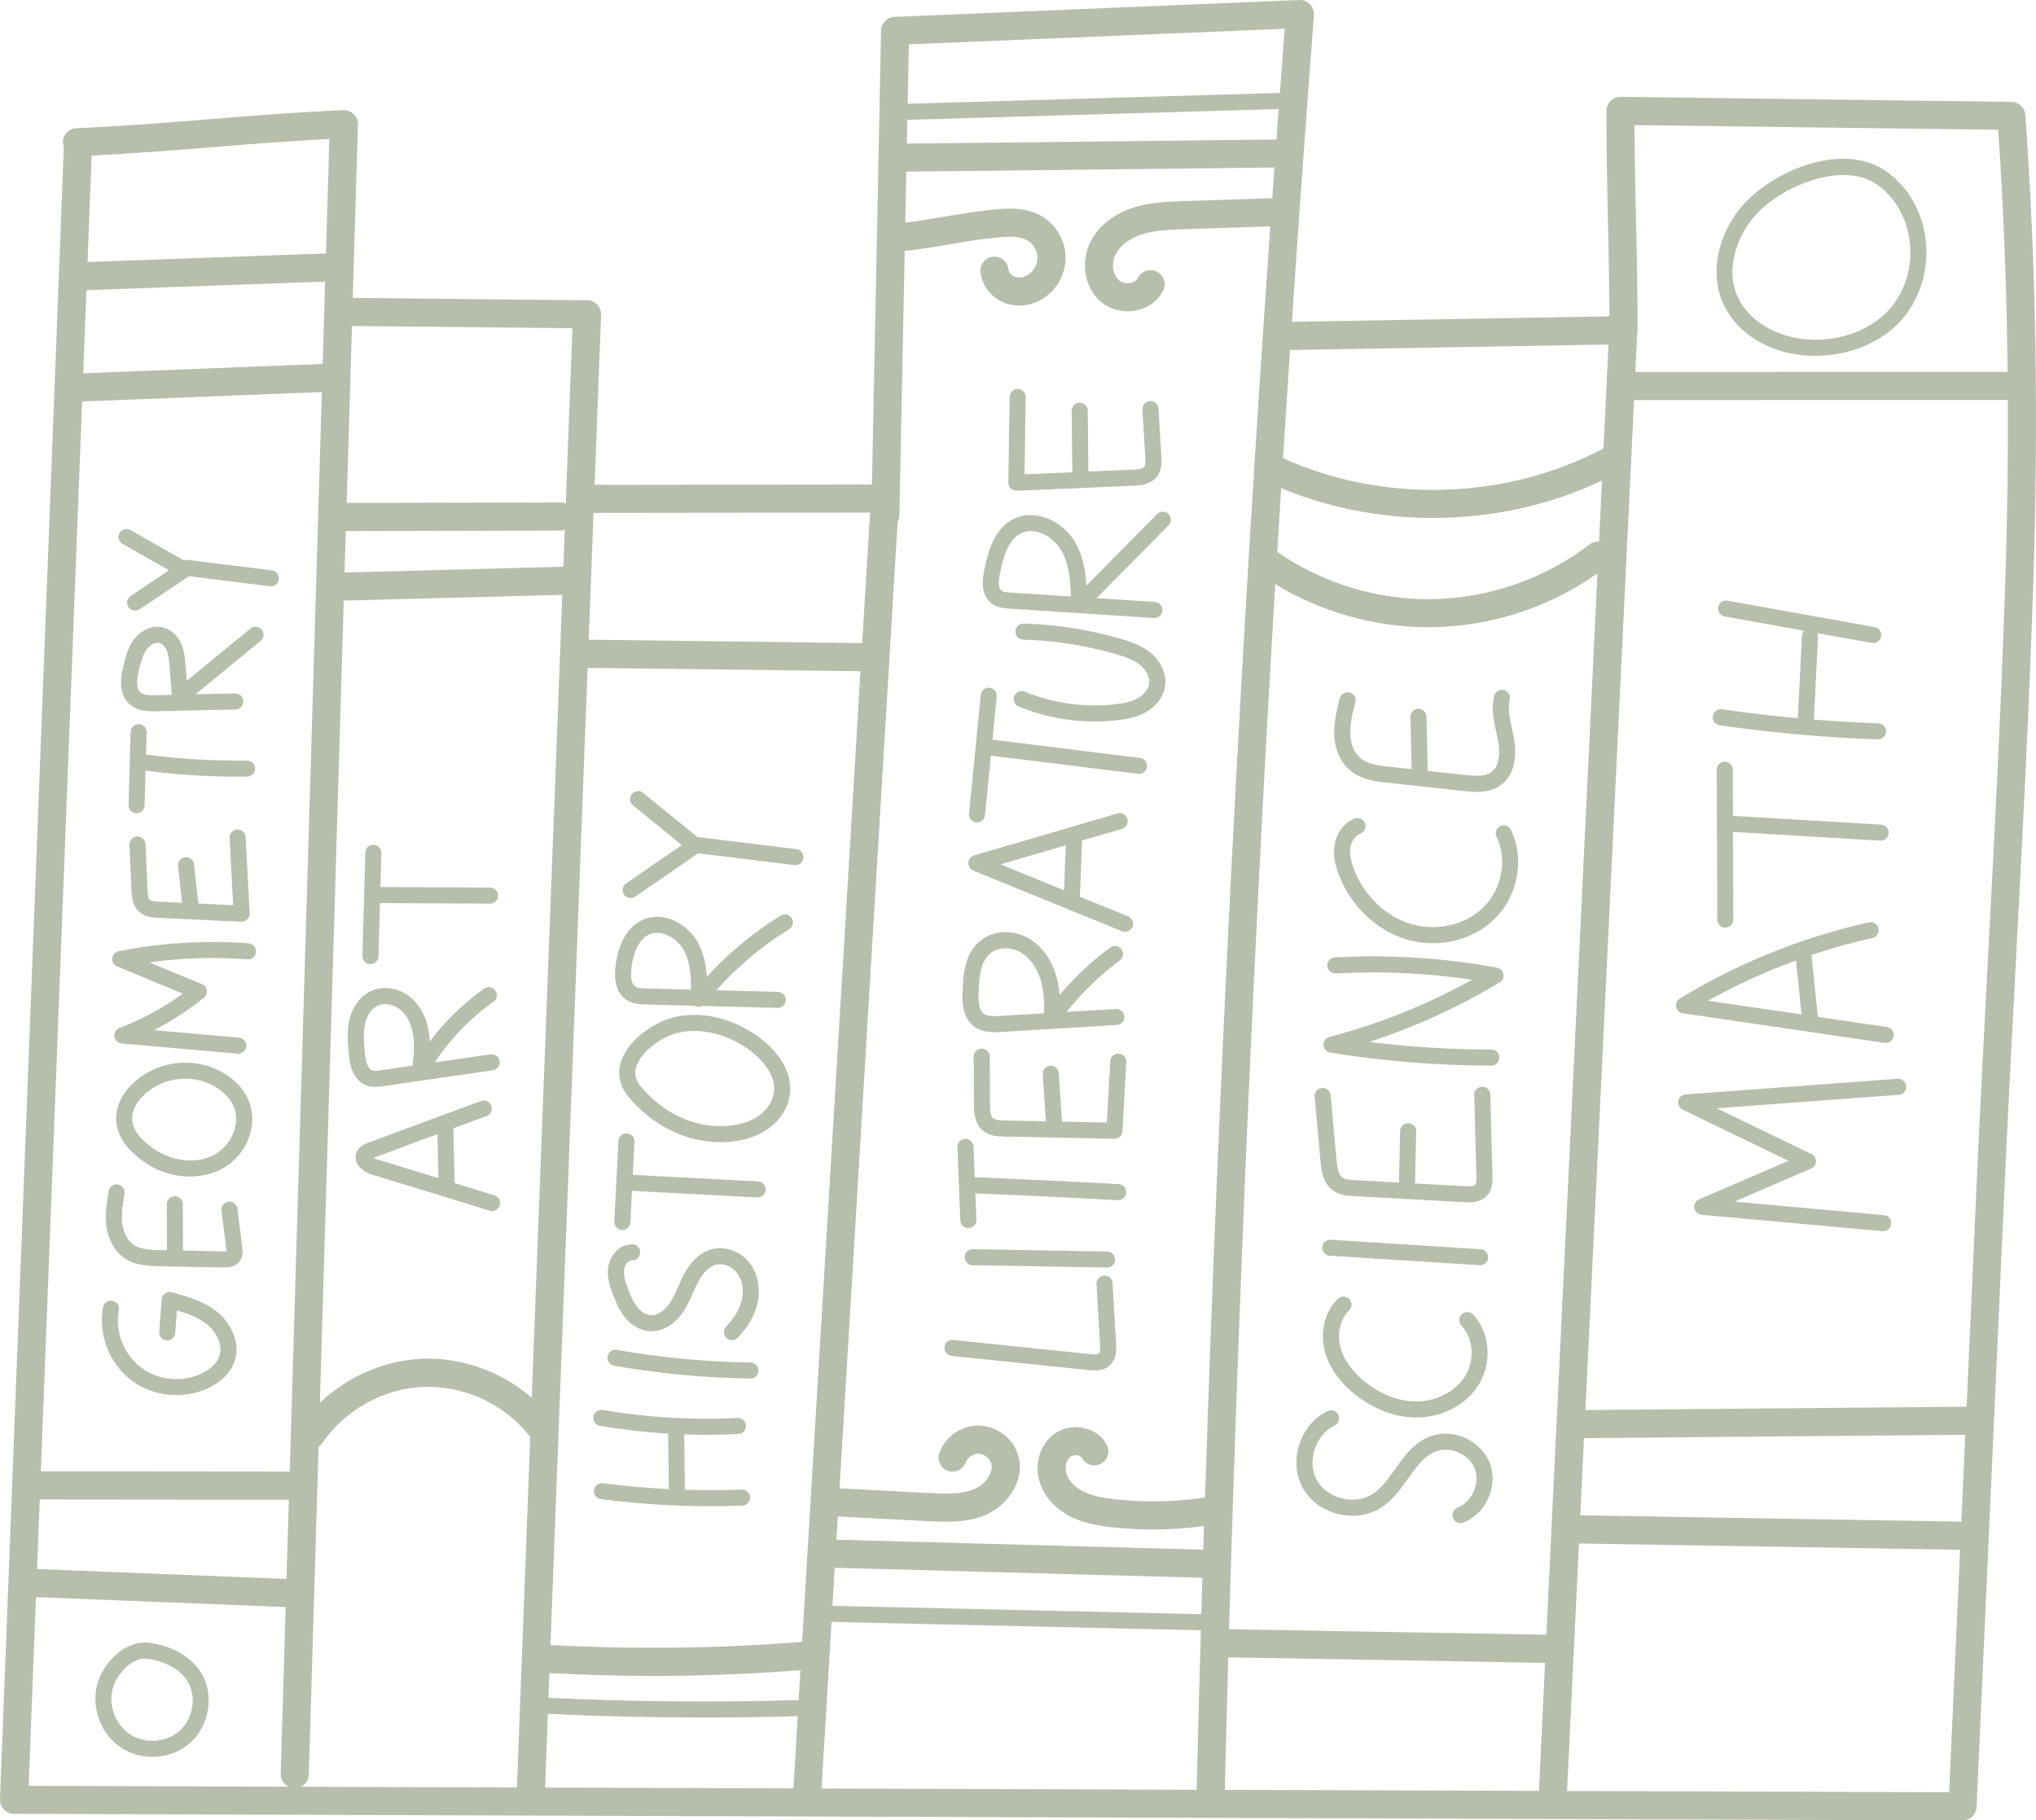
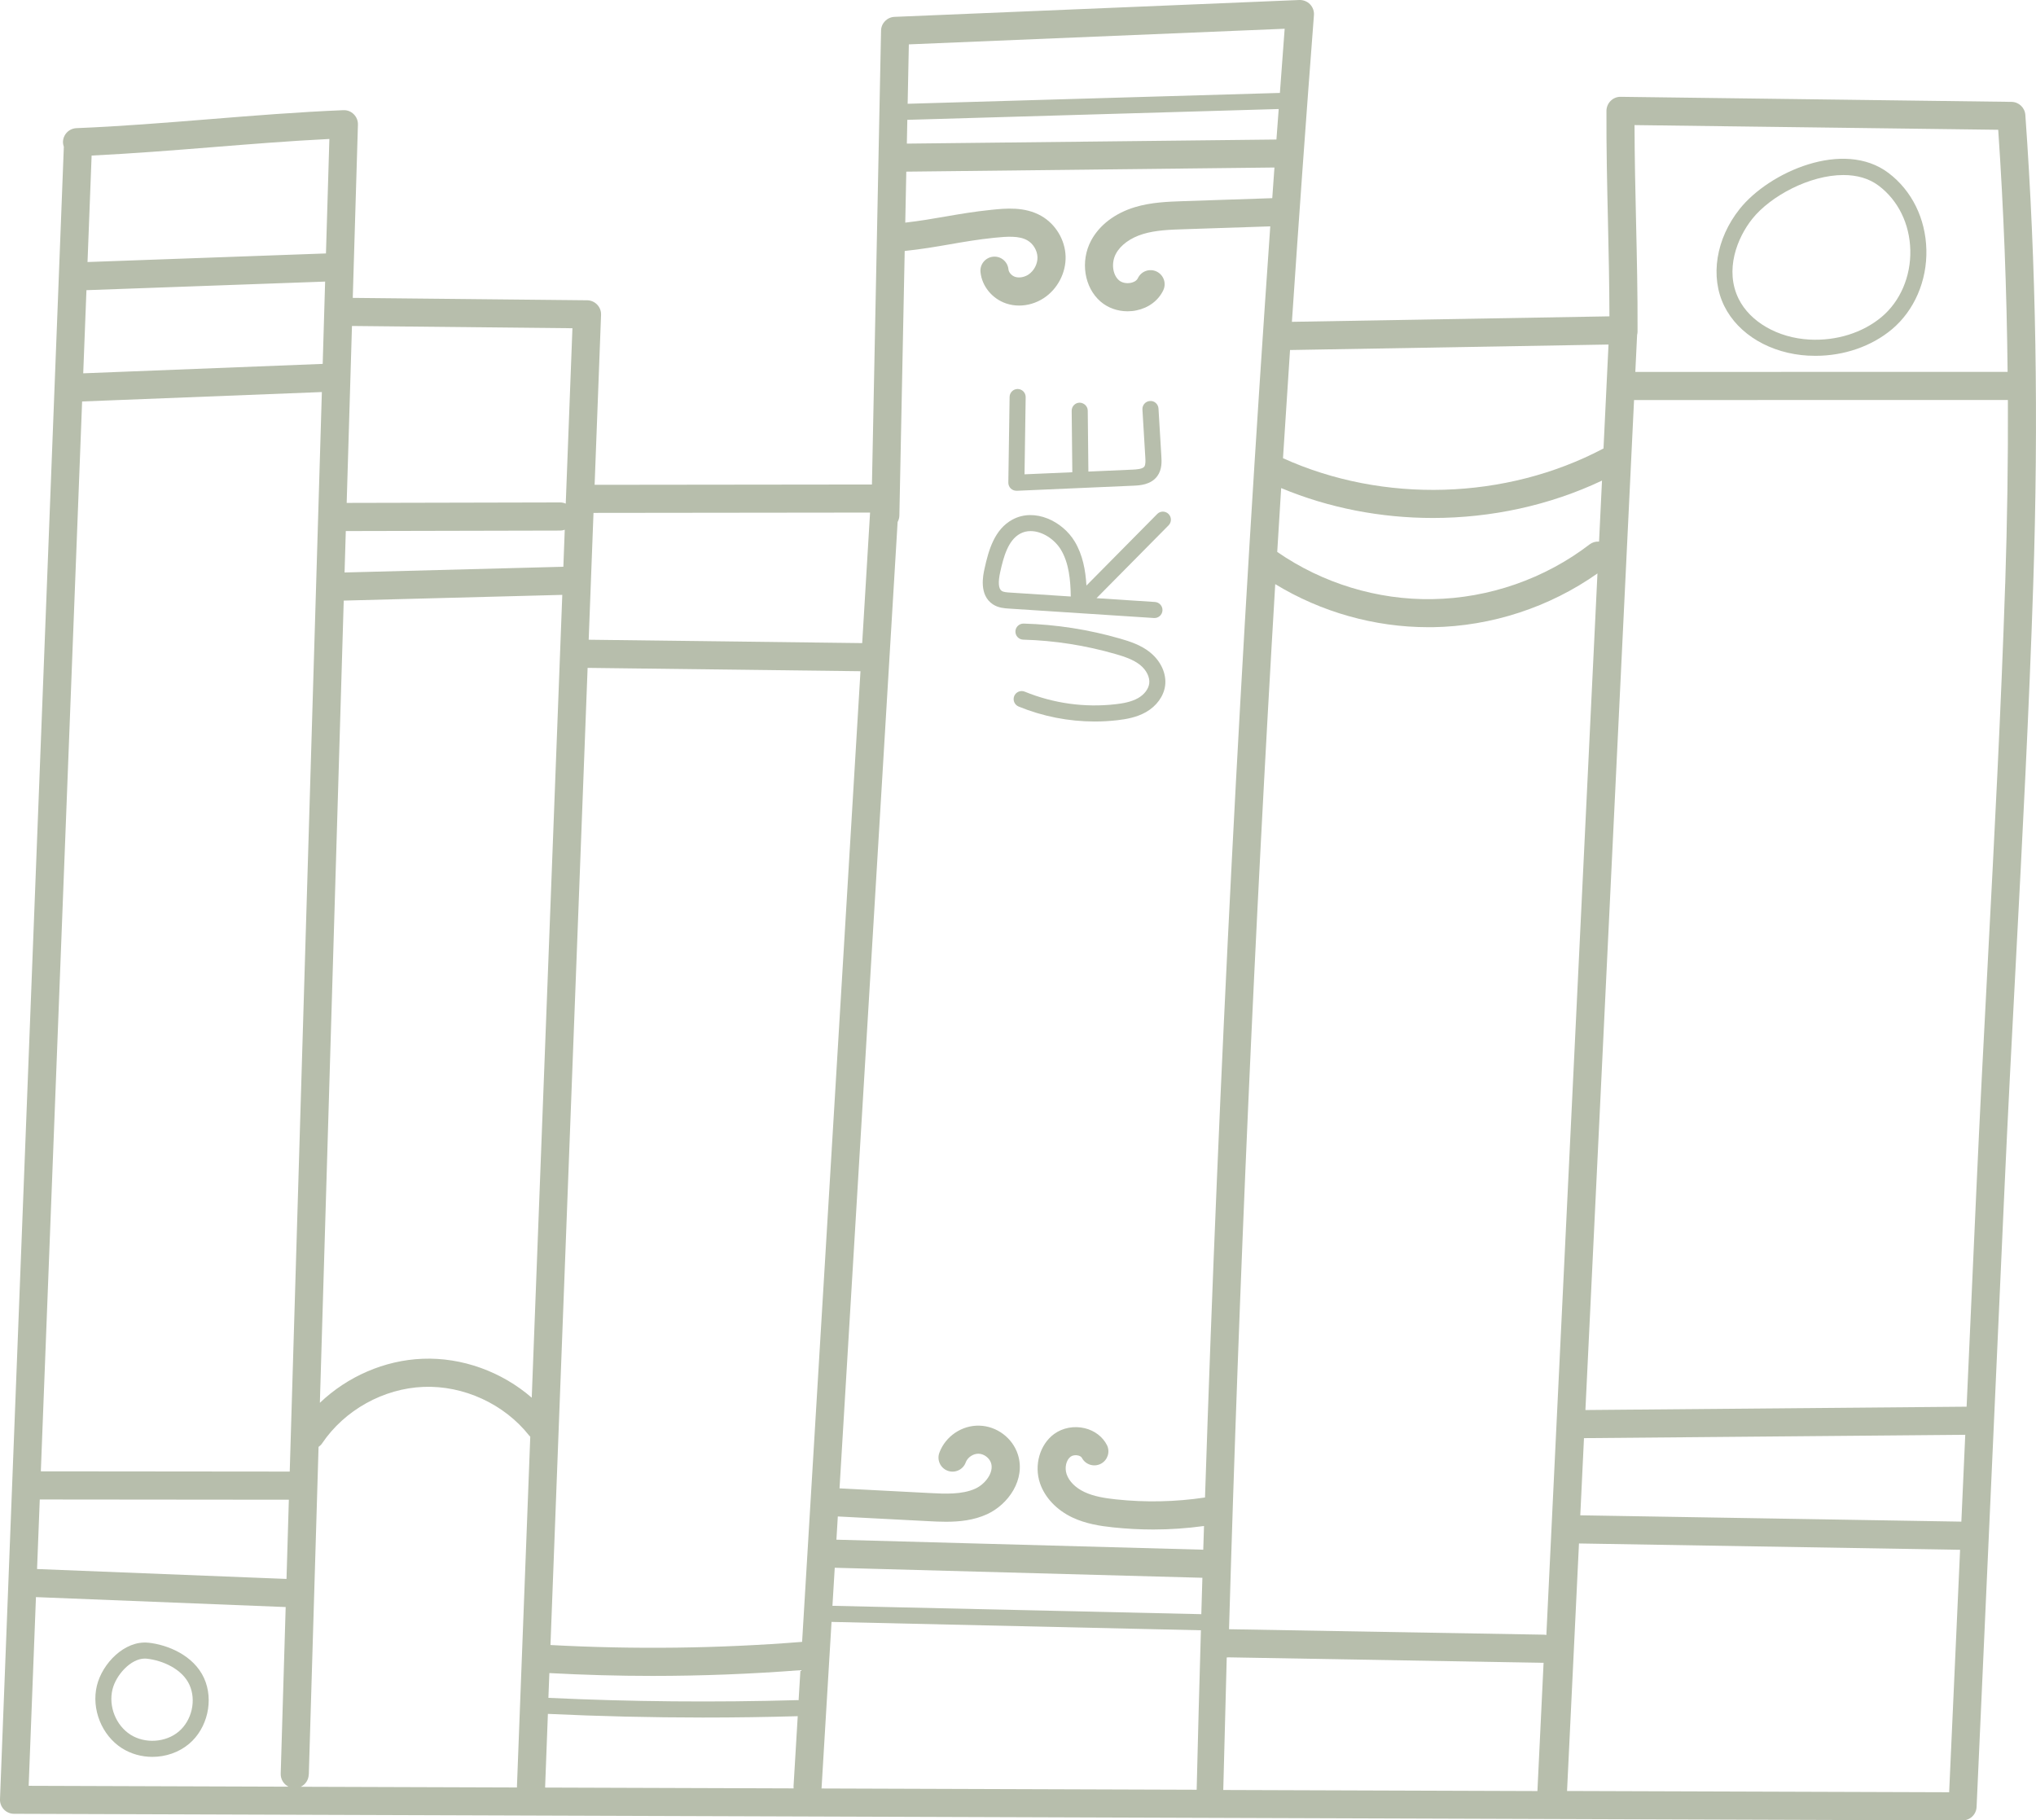
<svg xmlns="http://www.w3.org/2000/svg" id="Calque_1" data-name="Calque 1" viewBox="0 0 512 457.83">
  <defs>
    <style>
      .cls-1 {
        fill: #b7beac;
        stroke-width: 0px;
      }
    </style>
  </defs>
-   <path class="cls-1" d="m509.32,28.9c-.13-1.83-1.64-3.26-3.48-3.28l-98.28-1.27c-.94-.02-1.86.35-2.52,1.02-.67.66-1.05,1.56-1.06,2.5-.04,9.4.17,18.78.38,27.85.18,7.79.35,15.81.37,23.84l-79.85,1.38c1.73-25.72,3.57-51.43,5.54-77.13.08-1.01-.28-2-.98-2.73-.7-.72-1.68-1.11-2.69-1.08l-101.8,4.24c-1.87.08-3.35,1.59-3.39,3.46l-2.29,114.15-69.74.08,1.62-42.74c.08-1.95-1.45-3.59-3.4-3.67-.03,0-.07,0-.1,0l-58.94-.6,1.3-43.57c.03-.98-.35-1.93-1.05-2.62-.69-.7-1.65-1.07-2.63-1.02-11.26.46-22.66,1.38-33.69,2.27-10.96.88-22.29,1.8-33.41,2.25-1.95.08-3.47,1.72-3.39,3.67,0,0,0,0,0,0,.02.36.1.69.21,1.01,0,.02,0,.03,0,.05L0,452.5c-.04.96.32,1.89.98,2.58.66.69,1.58,1.09,2.54,1.09l489.17,1.66h.83s.01,0,.01,0c1.89,0,3.45-1.49,3.53-3.38l6.98-154.76c.87-19.36,1.91-39.04,2.91-58.07,1.63-30.97,3.32-63,4.35-94.53,1.37-41.74.72-80.39-1.98-118.19h0Zm-6.82,3.74c1.36,19.92,2.14,40.11,2.36,60.88l-93.62.02.45-9.32c.06-.26.11-.53.11-.81.04-9.4-.17-18.78-.38-27.85-.18-7.88-.36-15.98-.38-24.1l91.45,1.18Zm-9.27,350.05l-95.83-1.59.93-19.41,95.88-.84-.98,21.84Zm-483.24-5.57l62.65.06-.59,19.92-62.73-2.49.68-17.48Zm76.45-226.07l54.96-1.44-7.68,201.91c-7.51-6.52-17.5-10.19-27.46-9.79-9.57.37-18.91,4.47-25.82,11.08l6-201.76Zm51.72,269.73c8.61.46,17.27.71,25.92.71,12.43,0,24.87-.49,37.21-1.44l-.46,7.55c-.09,0-.18-.02-.28-.02-20.88.59-41.77.41-62.64-.57l.24-6.23Zm71.76-26.49l92.45,2.52c-.09,3.06-.18,6.12-.27,9.17-.05,0-.11-.02-.16-.02l-92.6-2.1.58-9.58Zm93.09-17.67c-7.41,1.11-14.94,1.27-22.39.47-2.68-.29-5.5-.71-7.91-1.85-2.24-1.05-3.87-2.69-4.48-4.48-.56-1.65-.11-3.6,1.04-4.43.45-.32,1.2-.44,1.85-.28.46.11.82.34.96.62.92,1.72,3.07,2.37,4.79,1.45,1.66-.89,2.33-2.92,1.53-4.62-1.07-2.14-3.12-3.71-5.62-4.31-2.68-.64-5.55-.11-7.68,1.45-3.61,2.63-5.11,7.86-3.56,12.41,1.22,3.59,4.19,6.73,8.15,8.6,3.36,1.59,7.03,2.15,10.18,2.48,3.37.36,6.76.54,10.14.54,4.27,0,8.54-.3,12.77-.88-.07,1.99-.13,3.97-.19,5.96l-92.25-2.52.35-5.84,22.75,1.18c1.4.08,2.91.15,4.48.15,3.35,0,6.96-.36,10.31-1.9,5.36-2.46,9.72-8.74,7.75-14.98-1.32-4.18-5.31-7.18-9.69-7.29-4.41-.13-8.51,2.67-10.05,6.77-.7,1.82.22,3.87,2.04,4.56,1.82.7,3.87-.22,4.56-2.04,0-.01,0-.02.01-.04.47-1.27,1.88-2.23,3.25-2.19,1.35.03,2.73,1.07,3.13,2.36.75,2.37-1.48,5.29-3.95,6.42-3.34,1.53-7.66,1.31-11.47,1.11l-22.69-1.18,14.61-243.04c.26-.48.43-1.03.44-1.62l1.34-66.54c4.31-.45,7.91-1.08,11.39-1.68,3.58-.62,6.96-1.21,11.13-1.64,3.34-.34,6.28-.53,8.33.65,1.47.84,2.49,2.55,2.54,4.24.05,1.69-.88,3.45-2.3,4.38-1.04.67-2.35.89-3.35.55-.85-.29-1.58-1.11-1.65-1.88-.19-1.94-1.91-3.37-3.85-3.18s-3.37,1.91-3.18,3.85h0c.34,3.54,2.92,6.71,6.42,7.9,1.05.36,2.17.54,3.29.54,2.13,0,4.3-.63,6.18-1.86,3.46-2.25,5.63-6.37,5.51-10.5-.11-4.13-2.5-8.12-6.09-10.17-4.19-2.41-9.03-1.91-12.57-1.55-4.41.45-8.08,1.09-11.62,1.7-3.26.57-6.36,1.1-10.04,1.52l.26-12.82,92.58-1.04c-.19,2.57-.37,5.14-.55,7.71l-22.37.75c-3.79.13-8.09.27-12.2,1.52-5,1.52-8.9,4.5-10.98,8.38-2.77,5.18-1.75,11.79,2.37,15.35,1.84,1.59,4.27,2.45,6.79,2.45.76,0,1.52-.07,2.28-.24,3.03-.63,5.47-2.47,6.7-5.04.84-1.76.1-3.87-1.67-4.72-1.76-.84-3.87-.1-4.71,1.67h0c-.38.81-1.36,1.09-1.76,1.17-1.11.23-2.29-.02-3-.64-1.63-1.42-1.98-4.41-.76-6.68,1.17-2.19,3.65-3.99,6.8-4.95,3.22-.98,6.86-1.1,10.38-1.21l21.63-.72c-7.44,106.44-12.92,213.01-16.41,319.65h0Zm17.98-341.53l-92.94,1.03.12-5.98,93.39-2.72c-.19,2.55-.38,5.1-.57,7.66h0Zm-119.27,377.84c-21.06,1.67-42.2,1.93-63.29.79l9.34-245.75,68.62.84-14.68,244.12Zm-60.05-270.39l-55.02,1.44.31-10.42,53.91-.12c.41,0,.79-.08,1.15-.21l-.35,9.32Zm-60.52-51.02l-60.22,2.37.81-20.91,60.02-2.16-.61,20.7Zm-60.49,9.45l60.28-2.37-8.08,271.5-62.59-.06L20.65,100.97Zm57,345.31l2.45-82.39c.34-.24.65-.52.89-.88,5.65-8.38,15.43-13.82,25.53-14.21,10.09-.39,20.27,4.3,26.54,12.23.09.11.18.19.28.29l-3.35,88.03c0,.07,0,.13.01.2l-54.37-.18c1.19-.57,1.96-1.75,2-3.07h0Zm60.12-15.24c12.97.61,25.96.91,38.95.92,7.98,0,15.95-.11,23.88-.34l-1.05,17.52c-.02.22,0,.43.02.64l-62.5-.21.7-18.51Zm68.83,18.52l2.5-41.65,92.75,2.1h.05s.06,0,.09,0c-.39,13.38-.75,26.75-1.07,40.11l-94.35-.32c0-.08.03-.15.04-.23h0Zm102.26-32.74l79.23,1.38h.07c.13,0,.26-.02.38-.04l-1.55,32.25-79-.27c.27-11.1.56-22.21.87-33.32h0Zm80.01-5.62c-.22-.05-.44-.07-.66-.08l-79.15-1.37c2.54-87.67,6.41-175.29,11.62-262.84,11.53,7.03,24.97,10.83,38.48,10.83.39,0,.78,0,1.17,0,14.75-.24,29.33-5.02,41.38-13.52l-12.85,266.99Zm13.24-274.99c-.85-.06-1.7.19-2.38.71-11.27,8.64-25.3,13.53-39.5,13.76-13.86.25-27.67-3.99-39.05-11.87.32-5.35.65-10.71.99-16.06,12,5.02,25.07,7.52,38.14,7.52,14.67,0,29.35-3.15,42.54-9.4l-.74,15.34Zm2.38-49.57l-1.26,26.16s-.08.03-.12.05c-24.49,12.91-55.26,13.81-80.48,2.39.57-9.07,1.16-18.15,1.77-27.21l80.1-1.38ZM323.06,7.23c-.41,5.37-.8,10.76-1.2,16.14l-93.61,2.73.3-14.94,94.51-3.93Zm-104.26,121.68l-1.98,32.83-68.78-.85,1.21-31.9,69.54-.08Zm-74.85-46.36l-1.68,44.11c-.45-.19-.93-.3-1.41-.3h0l-53.68.12,1.33-44.5,55.45.57ZM53.21,37.03c9.72-.78,19.72-1.59,29.62-2.08l-.86,28.79-59.96,2.16,1.03-26.78c10.11-.49,20.29-1.3,30.17-2.09ZM9.04,401.67l62.8,2.5-1.25,41.91c-.04,1.38.73,2.66,1.97,3.27l-65.35-.22,1.83-47.45Zm481.12,49.08l-96.09-.32,3-62.25,95.84,1.59-2.75,60.99Zm14.09-303.89c-1.03,31.46-2.71,63.45-4.34,94.39-1,19.05-2.04,38.74-2.91,58.12l-2.45,54.41-95.86.84,12.23-254.01,94.01-.02c.07,15.06-.16,30.44-.67,46.27Z" />
-   <path class="cls-1" d="m33.08,347.19c3.24,2.43,7.28,3.68,11.31,3.68,2.9,0,5.79-.64,8.39-1.96,3.07-1.55,5.27-3.85,6.18-6.47,1.69-4.83-1.08-9.88-4.38-12.52-3.41-2.74-7.64-3.89-11.38-4.91-.58-.16-1.2-.05-1.69.3-.49.34-.8.89-.85,1.5l-.62,8.11c-.1,1.11.73,2.09,1.84,2.18,1.11.1,2.09-.73,2.18-1.84,0-.01,0-.02,0-.04l.43-5.65c2.74.8,5.42,1.79,7.56,3.5,2.29,1.84,4.09,5.19,3.1,8.04-.77,2.2-2.96,3.57-4.2,4.2-4.87,2.46-11.08,1.92-15.45-1.35-4.37-3.27-6.63-9.08-5.63-14.45.21-1.09-.51-2.15-1.6-2.35,0,0,0,0,0,0-1.09-.21-2.15.51-2.36,1.61,0,0,0,0,0,0-1.28,6.84,1.61,14.25,7.18,18.42h0Zm-1.76-30.75c2.8,1.89,6.31,1.96,8.88,2.02l15.94.32c.1,0,.22,0,.35,0,.96,0,2.62-.13,3.69-1.46,1.04-1.3.83-2.93.73-3.71l-1.21-9.63c-.14-1.11-1.15-1.89-2.25-1.75,0,0,0,0,0,0-1.1.14-1.89,1.15-1.75,2.25,0,0,0,0,0,0l1.21,9.63c.03.25.05.46.06.6-.24.02-.49.03-.73.02l-10.22-.21-.05-11.66c0-1.11-.91-2.01-2.02-2.01h0c-1.12,0-2.02.91-2.01,2.03l.05,11.56-1.68-.04c-2.77-.05-5.02-.19-6.7-1.32-1.53-1.04-2.58-3.02-2.87-5.43-.28-2.4.14-4.96.57-7.43.19-1.1-.56-2.14-1.66-2.33-1.1-.19-2.14.56-2.33,1.66h0c-.44,2.62-.95,5.61-.59,8.58.43,3.58,2.11,6.6,4.62,8.3Zm24.23-46.97c-4.81-2.56-10.7-2.92-15.78-.97-5.23,2.01-9.15,5.96-10.25,10.31-.59,2.36-.64,5.94,2.54,9.65,4.5,5.24,10.34,7.43,15.65,7.43,3.19,0,6.18-.79,8.57-2.18,5.69-3.32,8.55-10.46,6.5-16.26-1.15-3.27-3.72-6.1-7.23-7.97h0Zm-1.31,20.75c-6.41,3.73-14.75.7-19.12-4.39-1.65-1.92-2.22-3.95-1.69-6.03.77-3.05,3.82-6.01,7.78-7.53,1.71-.65,3.52-.98,5.35-.98,2.46,0,4.91.58,7.08,1.74,2.58,1.38,4.51,3.47,5.32,5.75,1.4,3.96-.72,9.09-4.73,11.43Zm-24.79-47.16l16.52,6.83c-4.9,3.58-10.25,6.48-15.91,8.64-.88.33-1.41,1.23-1.28,2.17.13.93.88,1.65,1.82,1.73l29.14,2.57c.06,0,.12,0,.18,0,1.12,0,2.01-.92,2.01-2.03,0-1.04-.8-1.9-1.83-2l-21.37-1.88c4.45-2.28,8.65-5.01,12.53-8.16.55-.45.83-1.16.73-1.86-.1-.71-.57-1.3-1.23-1.57l-13.22-5.47c8.18-1.11,16.46-1.37,24.7-.76,1.11.09,2.07-.74,2.16-1.84,0,0,0-.01,0-.02.08-1.11-.75-2.08-1.86-2.16,0,0,0,0,0,0-10.93-.81-21.93-.15-32.69,1.97-1.09.21-1.81,1.27-1.59,2.37.13.67.59,1.22,1.21,1.48h0Zm8.24-16.73c-.49-.45-.55-1.8-.58-2.53l-.52-11.5c-.05-1.11-.99-1.96-2.11-1.93-1.11.05-1.97.99-1.93,2.1,0,0,0,0,0,0l.52,11.5c.06,1.4.17,3.75,1.89,5.32,1.51,1.37,3.48,1.46,4.79,1.53l20.92.99s.06,0,.09,0c1.12,0,2.02-.91,2.02-2.03,0-.03,0-.07,0-.1l-1.02-19.15c-.06-1.11-1.02-1.98-2.12-1.91-1.11.06-1.97,1-1.91,2.11,0,0,0,0,0,0l.9,16.92-8.76-.42-1.07-9.86c-.12-1.11-1.12-1.91-2.23-1.79-1.11.12-1.91,1.12-1.79,2.23l1,9.23-5.84-.28c-.73-.03-1.83-.09-2.25-.47Zm26.45-33.06c-.01-1.11-.96-1.98-2.05-1.99-8.48.1-16.95-.4-25.36-1.52l.16-5.56c.03-1.11-.84-2.04-1.96-2.08,0,0,0,0,0,0-1.11-.03-2.04.85-2.08,1.96l-.53,18.37c-.03,1.12.84,2.05,1.96,2.08h.06c1.09,0,1.99-.87,2.02-1.96l.25-8.76c7.69,1,15.49,1.52,23.25,1.52.76,0,1.52,0,2.28-.02,1.11-.02,2.01-.93,1.99-2.05Zm-1.13-35.21l-16.04,13.15-.31-3.91c-.13-1.58-.27-3.37-.96-5.09-.87-2.18-2.48-3.76-4.41-4.34-3.02-.91-5.97.8-7.56,2.88-1.51,1.99-2.1,4.34-2.63,6.41-.5,1.98-1.82,7.24,1.69,10.13,1.72,1.41,3.89,1.6,5.59,1.6.33,0,.64,0,.93-.01l19.91-.45c1.12-.03,2-.95,1.97-2.07-.02-1.1-.92-1.97-2.02-1.97h-.05l-9.96.22h0l16.41-13.45c.84-.73.93-2.01.2-2.85-.7-.81-1.92-.93-2.76-.27Zm-23.79,16.79c-1.57.03-3.04.01-3.86-.67-1.03-.85-1.15-2.82-.34-6.02.45-1.78.91-3.62,1.93-4.95.62-.83,1.68-1.54,2.66-1.54.18,0,.36.02.53.07.72.21,1.42.97,1.82,1.96.46,1.15.57,2.55.68,3.91l.57,7.14-3.98.09Zm-8.41-38.07l11.69,6.64-9.65,6.46c-.93.62-1.18,1.87-.56,2.8.62.93,1.87,1.18,2.8.56h0l12.36-8.27s.04-.04.07-.06l20.34,2.54c1.1.14,2.11-.65,2.25-1.75,0,0,0,0,0,0,.14-1.11-.65-2.11-1.75-2.25,0,0,0,0,0,0l-21.21-2.64c-.32-.04-.64,0-.93.11l-13.42-7.62c-.97-.55-2.2-.21-2.75.76-.55.97-.21,2.2.76,2.75Zm92.94,167.79c.86,0,1.66-.56,1.93-1.43.33-1.07-.27-2.2-1.34-2.52l-10-3.07-.34-13.78,8.36-3.09c1.04-.39,1.58-1.55,1.19-2.59s-1.55-1.58-2.59-1.19l-28.35,10.48c-.76.28-2.34.87-2.96,2.48-.34.88-.3,1.87.12,2.72.86,1.76,2.95,2.57,3.81,2.83l29.59,9.07c.2.06.4.09.59.09h0Zm-29.83-13.38s.05-.02.09-.03l15.98-5.91.27,11.05-15.51-4.75c-.29-.09-.57-.21-.83-.35h0Zm-1.71-18.19c.72.26,1.46.35,2.14.35.75,0,1.46-.11,2.05-.19l27.45-3.98c1.11-.12,1.91-1.12,1.79-2.23s-1.12-1.91-2.23-1.79c-.05,0-.09.01-.14.02l-13.94,2.02c3.91-5.94,8.96-11.17,14.76-15.25.91-.64,1.13-1.9.49-2.82-.64-.91-1.9-1.13-2.82-.49-5.22,3.69-9.84,8.18-13.67,13.3-.03-.53-.07-1.07-.13-1.6-.44-3.75-1.96-6.99-4.26-9.12-2.93-2.7-7.11-3.5-10.4-1.98-2.68,1.23-4.72,4.01-5.47,7.42-.62,2.84-.36,5.73-.12,8.28.17,1.82.61,6.65,4.51,8.05h0Zm-.43-15.46c.48-2.18,1.68-3.91,3.22-4.62.58-.26,1.2-.39,1.83-.38,1.43,0,2.98.59,4.14,1.66,1.6,1.48,2.66,3.83,2.99,6.62.28,2.33.07,4.79-.21,7.19l-7.93,1.15c-.79.11-1.67.25-2.24.04-.99-.36-1.6-1.87-1.85-4.62-.22-2.37-.44-4.82.05-7.04Zm1.31-15.06h.06c1.09,0,1.99-.87,2.02-1.96l.39-13.4,27.67.14h.01c1.12,0,2.02-.9,2.02-2.02,0-1.12-.9-2.02-2.02-2.02l-27.58-.14.25-8.55c.03-1.11-.85-2.04-1.96-2.07-1.11-.04-2.04.83-2.07,1.94,0,0,0,.01,0,.02l-.75,25.98c-.04,1.12.84,2.05,1.96,2.08,0,0,0,0,0,0h0Zm63.29,66.87s.07,0,.11,0c1.07,0,1.96-.84,2.02-1.92l.41-7.93,31.52,1.65c1.11.06,2.06-.8,2.12-1.91,0,0,0,0,0,0,.06-1.11-.8-2.06-1.91-2.12l-31.52-1.65.43-8.3c.06-1.11-.79-2.06-1.91-2.12,0,0,0,0,0,0-1.11-.07-2.07.8-2.12,1.91l-1.05,20.26c-.06,1.11.8,2.06,1.91,2.12h0Zm-5.6,49.23c5.7.97,11.46,1.63,17.24,1.98l.17,13.94c-5.54-.27-11.06-.76-16.56-1.47-1.11-.14-2.12.64-2.26,1.74-.15,1.1.63,2.11,1.73,2.26,0,0,0,0,0,0,11.8,1.53,23.7,2.07,35.59,1.63,1.12-.04,1.98-.98,1.94-2.1h0c-.04-1.11-.98-2-2.09-1.94-4.76.18-9.54.19-14.31.04l-.17-13.92c1.88.07,3.77.11,5.66.11,2.65,0,5.3-.07,7.95-.2,1.11-.05,1.97-1,1.92-2.12,0,0,0,0,0,0-.05-1.11-.99-1.99-2.12-1.91-11.38.56-22.78-.12-34.01-2.02-1.11-.14-2.12.64-2.26,1.74-.14,1.05.56,2.02,1.59,2.24h0Zm3.65-15.11c11.31,1.99,22.77,3.07,34.25,3.23h.03c1.12,0,2.03-.89,2.03-2.01,0-1.12-.89-2.03-2.01-2.03-11.27-.16-22.51-1.22-33.61-3.17-1.1-.19-2.14.54-2.33,1.63,0,0,0,0,0,0-.2,1.1.53,2.14,1.63,2.34,0,0,0,0,.01,0h0Zm2.6-12.29c1.63,2.08,3.86,3.39,6.12,3.6,3.74.36,6.88-2.22,8.59-4.73,1.07-1.56,1.8-3.25,2.52-4.87.41-.92.79-1.8,1.22-2.63.88-1.71,2.38-3.87,4.48-4.45,1.9-.53,4.22.4,5.52,2.21,1.26,1.76,1.65,4.28,1.03,6.75-.55,2.23-1.87,4.45-3.91,6.6-.77.81-.73,2.09.08,2.85,0,0,0,0,0,0,.81.77,2.09.73,2.85-.07,2.52-2.66,4.17-5.49,4.9-8.4.89-3.61.27-7.37-1.67-10.08-2.29-3.19-6.35-4.73-9.88-3.75-2.77.77-5.19,3.02-6.99,6.48-.49.96-.92,1.93-1.33,2.88-.67,1.52-1.3,2.96-2.15,4.21-1.02,1.49-2.9,3.17-4.89,2.98-1.15-.11-2.36-.86-3.31-2.07-.99-1.27-1.64-2.85-2.26-4.49-.66-1.74-1.24-3.43-1-4.97.18-1.18,1.11-2.25,1.96-2.25.02,0,.04,0,.05,0,1.12.01,2.03-.88,2.04-2,.01-1.12-.88-2.03-2-2.04-3.26-.02-5.61,2.84-6.04,5.68-.38,2.5.39,4.83,1.22,7.01.71,1.87,1.52,3.84,2.86,5.55h0Zm33.93-70.25c-6.53-4.82-14.22-6.7-21.09-5.18-5.21,1.16-11.73,5.58-13.61,11-1.1,3.14-.53,6.22,1.64,8.89,6,7.39,14.55,11.62,23.25,11.62.76,0,1.53-.03,2.29-.1,3.74-.32,6.94-1.37,9.5-3.11,3.17-2.15,5.25-5.35,5.7-8.78.65-4.96-2.22-10.32-7.68-14.34h0Zm3.67,13.82c-.29,2.25-1.78,4.47-3.96,5.96-1.99,1.35-4.54,2.16-7.58,2.43-8.12.7-16.37-3.05-22.05-10.05-1.28-1.57-1.59-3.21-.96-5.02,1.36-3.9,6.61-7.48,10.67-8.38,1.25-.27,2.53-.41,3.82-.41,4.68,0,9.7,1.72,14,4.89,1.59,1.18,6.75,5.41,6.07,10.57Zm-37.03-23.23c1.59,1.02,3.44,1.07,4.79,1.1l12.23.32c.62.37,1.38.39,2.02.05l18.88.49h.05c1.12.01,2.03-.88,2.04-1.99s-.88-2.03-1.99-2.04l-15.48-.4c5.32-5.99,11.49-11.16,18.31-15.35.95-.58,1.25-1.82.67-2.77,0,0,0,0,0,0-.58-.95-1.82-1.25-2.77-.66-6.9,4.23-13.17,9.42-18.61,15.42-.17-2.93-.74-5.91-2.22-8.62-2.52-4.62-8.55-8.13-13.89-5.73-3.7,1.66-6.07,5.64-6.83,11.51-.68,5.25,1.16,7.63,2.82,8.69h0Zm1.19-8.17c.33-2.51,1.34-6.94,4.48-8.34.61-.27,1.28-.41,1.95-.41,2.65,0,5.44,2,6.75,4.39,1.59,2.92,1.85,6.5,1.77,9.89l-11.25-.29c-.97-.02-2.06-.05-2.71-.46-1.34-.85-1.13-3.62-.98-4.77h0Zm-.2-17.48c.4,0,.79-.11,1.14-.36l15.85-10.91,24.22,2.97c1.11.13,2.11-.65,2.25-1.76.14-1.1-.65-2.11-1.75-2.25,0,0,0,0,0,0l-24.94-3.06-13.67-11.14c-.89-.68-2.16-.51-2.83.38-.65.85-.53,2.06.28,2.76l12.32,10.04-14.01,9.64c-.92.63-1.15,1.89-.52,2.81,0,0,0,0,0,0,.38.55,1,.87,1.67.87h0Zm209.76,135.71c-2.89-1.25-6.12-1.36-8.84-.28-4,1.58-6.39,4.96-8.71,8.22-1.74,2.45-3.39,4.76-5.6,6.21-2.13,1.39-4.95,1.8-7.73,1.11-2.78-.69-5.09-2.36-6.32-4.59-1.23-2.23-1.43-5.07-.53-7.79.89-2.72,2.74-4.89,5.05-5.96.99-.51,1.38-1.73.87-2.72-.48-.93-1.59-1.34-2.56-.95-3.34,1.53-5.96,4.58-7.21,8.37-1.25,3.79-.94,7.8.84,11.01s5.01,5.61,8.88,6.56c3.87.96,7.85.35,10.92-1.66,2.85-1.87,4.79-4.61,6.68-7.25,2.07-2.91,4.02-5.66,6.91-6.8,1.73-.68,3.83-.6,5.75.23,1.92.83,3.41,2.3,4.09,4.04.68,1.74.59,3.83-.24,5.75-.84,1.91-2.32,3.4-4.05,4.08-1.04.41-1.55,1.58-1.15,2.62.3.78,1.05,1.29,1.89,1.29.24,0,.49-.04.73-.14,2.73-1.07,5.02-3.34,6.28-6.23,1.27-2.89,1.38-6.12.3-8.84-1.07-2.73-3.35-5.01-6.24-6.27h0Zm-29.03-34.88c-.77-.81-2.05-.84-2.85-.07,0,0,0,0,0,0-3.28,3.12-4.58,8.3-3.31,13.17,1.03,3.95,3.62,7.69,7.48,10.81,4.7,3.8,10.2,5.88,15.56,5.88.2,0,.4,0,.6-.01,6.36-.18,12.18-3.43,15.2-8.46,3.29-5.51,2.64-12.98-1.52-17.39-.76-.82-2.04-.86-2.86-.1s-.86,2.04-.1,2.86c0,0,.01.01.02.02,2.96,3.14,3.39,8.53.99,12.54-2.28,3.8-6.93,6.36-11.84,6.5-4.57.14-9.38-1.63-13.5-4.97-2.23-1.8-5.09-4.77-6.12-8.69-.89-3.42-.01-7.13,2.19-9.23.8-.77.84-2.05.07-2.86Zm33.02-12.52l-37.68-2.39c-1.11-.07-2.07.77-2.14,1.88,0,0,0,0,0,0-.07,1.11.77,2.07,1.89,2.14l37.68,2.39s.09,0,.13,0c1.05,0,1.95-.82,2.01-1.89.07-1.11-.77-2.07-1.88-2.14,0,0,0,0,0,0h0Zm2.43-38.9c-.03-1.12-.96-2.02-2.07-1.96-1.12.03-2,.95-1.97,2.07h0s.54,20.47.54,20.47c.02.64.05,1.7-.28,2.09-.42.5-2.01.41-2.61.38l-12.54-.69.3-13.09c.02-1.12-.86-2.04-1.98-2.07-1.13-.06-2.04.86-2.06,1.97l-.3,12.96-11.2-.62c-1.06-.06-2.26-.12-2.97-.62-1.11-.76-1.38-2.73-1.54-4.52l-1.47-16.21c-.1-1.11-1.08-1.93-2.19-1.83-1.11.1-1.93,1.08-1.83,2.19h0s1.47,16.21,1.47,16.21c.18,1.95.5,5.58,3.27,7.48,1.64,1.13,3.61,1.24,5.04,1.32l27.78,1.53c.3.02.68.04,1.09.04,1.47,0,3.48-.26,4.83-1.84,1.32-1.55,1.27-3.59,1.23-4.8l-.54-20.47Zm1.68-31.92c-13.44-2.48-27.13-3.34-40.77-2.57-1.11.06-1.96,1.02-1.9,2.13.07,1.11,1.02,1.96,2.13,1.9,11.45-.65,22.95-.11,34.29,1.59-11.32,6.26-23.37,11.09-35.88,14.38-.92.24-1.55,1.1-1.5,2.05.05.95.76,1.74,1.7,1.89,13.41,2.16,26.97,3.25,40.55,3.27h0c1.12-.02,2-.95,1.98-2.06-.02-1.08-.89-1.95-1.97-1.98-10.28-.01-20.55-.65-30.75-1.91,11.46-3.74,22.47-8.77,32.81-14.98.72-.43,1.1-1.26.95-2.09-.15-.82-.8-1.47-1.62-1.62h0Zm.81-35.57c-1,.5-1.41,1.71-.91,2.7,0,0,0,0,0,0,2.77,5.58,1.32,13.23-3.39,17.79-4.56,4.42-11.95,6.04-18.38,4.02-6.2-1.95-11.45-7-14.03-13.49-.87-2.2-1.19-4.02-.97-5.56.24-1.68,1.25-3.12,2.5-3.59,1.04-.39,1.57-1.55,1.18-2.6,0,0,0,0,0,0-.39-1.04-1.55-1.58-2.59-1.19,0,0,0,0,0,0-2.64.99-4.64,3.66-5.09,6.8-.32,2.26.08,4.75,1.21,7.62,3.03,7.62,9.22,13.54,16.58,15.86,2.29.72,4.65,1.07,6.98,1.07,5.76,0,11.38-2.12,15.41-6.04,6-5.82,7.77-15.28,4.19-22.49-.5-1-1.71-1.4-2.71-.91h0Zm-37.71-13.98c2.81,2.32,6.61,2.74,9.38,3.04l18.99,2.07c1.12.12,2.27.23,3.39.23,2.2,0,4.33-.39,6.17-1.75,3-2.23,4.18-6.5,3.23-11.74-.14-.8-.32-1.6-.5-2.4-.56-2.57-1.09-5-.55-7.22.29-1.08-.35-2.19-1.42-2.48-1.08-.29-2.19.35-2.48,1.42,0,.03-.02.06-.02.09-.77,3.12-.11,6.14.53,9.05.16.75.33,1.51.47,2.26.31,1.73.78,5.95-1.67,7.77-1.61,1.2-4.1,1.04-6.72.75l-9.31-1.02-.31-13.66c-.03-1.1-.92-1.97-2.02-1.97h-.05c-1.11.03-2,.95-1.97,2.07l.3,13.12-5.63-.62c-2.39-.26-5.36-.58-7.24-2.14-1.56-1.29-2.5-3.54-2.57-6.17-.08-2.6.62-5.29,1.3-7.9.28-1.08-.37-2.18-1.45-2.46,0,0,0,0,0,0-1.08-.28-2.18.37-2.46,1.45,0,0,0,0,0,0-.71,2.74-1.52,5.85-1.42,9.03.11,3.8,1.58,7.14,4.04,9.16h0Zm137.65,77.5l-53.32,3.93c-.91.07-1.66.74-1.83,1.64-.17.9.28,1.8,1.11,2.2l26.62,12.86-22.52,9.7c-.85.37-1.34,1.26-1.19,2.17.14.91.89,1.61,1.81,1.7l45.53,4.12c.06,0,.12,0,.18,0,1.12-.01,2.01-.92,2-2.04-.01-1.03-.79-1.89-1.82-1.99l-37.6-3.4,19.27-8.3c.73-.31,1.2-1.02,1.22-1.81.02-.79-.43-1.52-1.14-1.86l-23.82-11.5,45.81-3.38c1.11-.08,1.95-1.05,1.86-2.16-.08-1.11-1.04-1.94-2.15-1.86,0,0-.01,0-.02,0h0Zm-53.98-16.47l50.71,7.44c1.1.16,2.13-.6,2.29-1.7.16-1.1-.6-2.13-1.71-2.29l-17.36-2.55-1.61-15.57c5.03-1.69,10.14-3.11,15.31-4.27,1.09-.24,1.77-1.32,1.53-2.4,0,0,0,0,0,0-.24-1.09-1.32-1.77-2.41-1.53h0c-16.78,3.74-32.84,10.22-47.53,19.16-.73.44-1.1,1.29-.93,2.13.17.83.84,1.47,1.68,1.59h0Zm28.42-13.29l1.4,13.58-23.53-3.45c7.11-3.97,14.51-7.34,22.13-10.12h0Zm-15.85-36.39l-.04-11.59c0-1.11-.91-2.01-2.02-2.01h0c-1.12,0-2.02.91-2.02,2.03l.15,37.7c0,1.11.91,2.01,2.02,2.01h0c1.11,0,2.01-.91,2.01-2.03l-.09-22.05,37.02,2.2c1.11.07,2.07-.78,2.14-1.89,0,0,0,0,0,0,.07-1.11-.78-2.07-1.89-2.14l-37.27-2.21Zm-3.34-22.76c13.18,1.9,26.46,3.08,39.77,3.55h.07c1.08,0,1.98-.86,2.02-1.95.04-1.12-.83-2.05-1.95-2.09-5.41-.19-10.82-.5-16.22-.94l1.05-20.85c.01-.3-.04-.6-.16-.88l13.65,2.45c1.1.2,2.15-.52,2.36-1.62s-.52-2.15-1.62-2.36c-.01,0-.02,0-.03,0l-36.95-6.64c-1.09-.2-2.14.52-2.34,1.62,0,0,0,0,0,.01-.2,1.1.53,2.14,1.62,2.34,0,0,0,0,0,0l19.97,3.59c-.32.35-.52.8-.54,1.27l-1.05,20.72c-6.38-.58-12.74-1.32-19.08-2.23-1.1-.16-2.13.61-2.29,1.71-.16,1.1.61,2.13,1.71,2.29h0Zm-152.68,140.3c-.07-1.11-1.02-1.96-2.14-1.89h0c-1.11.06-1.96,1.01-1.9,2.13,0,0,0,0,0,0l.9,15.22c.03.51.11,1.88-.27,2.24-.37.36-1.72.21-2.23.16l-34.4-3.57c-1.1-.12-2.09.67-2.21,1.76,0,.01,0,.02,0,.04-.12,1.1.68,2.1,1.79,2.21,0,0,0,0,0,0l34.4,3.57c.42.04.95.1,1.55.1,1.24,0,2.72-.24,3.89-1.35,1.74-1.65,1.59-4.1,1.52-5.41l-.89-15.22Zm-1.42-3.91h.04c1.1,0,2-.88,2.02-1.98.02-1.11-.86-2.03-1.98-2.05,0,0,0,0,0,0l-33.8-.6c-1.12.01-2.04.87-2.05,1.98-.02,1.11.87,2.03,1.98,2.05l33.8.6Zm2.95-20.99c-11.91-.66-24.01-1.24-35.98-1.72-.07,0-.14.01-.21.02l-.3-7.73c-.04-1.11-.98-1.97-2.1-1.94-1.11.04-1.98.98-1.94,2.1l.73,18.39c.04,1.08.94,1.94,2.02,1.94h.08c1.11-.04,1.98-.98,1.94-2.09h0s-.26-6.64-.26-6.64c11.94.48,23.87,1.05,35.8,1.71h.11c1.12,0,2.02-.9,2.02-2.02,0-1.07-.84-1.96-1.91-2.02h0Zm.01-32.82c-1.1-.05-2.07.79-2.12,1.91l-.84,15.43-11.28-.23-.82-12.19c-.07-1.11-1.04-1.98-2.15-1.88-1.11.07-1.95,1.03-1.88,2.14,0,0,0,0,0,.01l.8,11.84-10.44-.21c-1.17-.02-2.27-.09-2.82-.55-.69-.58-.79-2.04-.8-3.52l-.06-12c0-1.11-.91-2.01-2.02-2.01h-.01c-1.11,0-2.01.91-2.01,2.03l.06,12c0,1.65.02,4.73,2.24,6.59,1.69,1.42,3.88,1.47,5.34,1.5l27.72.56h.04c1.07,0,1.96-.84,2.02-1.91l.95-17.38c.06-1.12-.79-2.07-1.91-2.13h0Zm-36.57-6.98c1.6,1.3,3.5,1.59,5.42,1.59.57,0,1.15-.02,1.72-.06l28.98-1.74c1.11-.07,1.96-1.02,1.9-2.14-.07-1.11-1.02-1.96-2.14-1.9l-12.4.74c3.87-4.88,8.37-9.23,13.38-12.94.9-.66,1.09-1.93.42-2.83-.66-.9-1.93-1.09-2.83-.42-4.68,3.46-8.95,7.46-12.7,11.91-.16-1.7-.46-3.44-.99-5.16-1.3-4.18-3.84-7.46-7.13-9.24-3.96-2.14-8.91-1.76-12.04.93-3.67,3.15-4.12,8.21-4.27,12.72-.07,2.16-.2,6.19,2.68,8.52h0Zm1.36-8.39c.12-3.82.44-7.71,2.86-9.79,1.03-.88,2.45-1.33,3.93-1.33,1.2,0,2.45.3,3.55.89,2.33,1.26,4.22,3.77,5.2,6.89.88,2.82,1,5.86.94,8.57l-10.95.66c-1.75.11-3.4.13-4.35-.63-1.16-.94-1.25-3.09-1.18-5.26h0Zm37.58-19.15l-12.12-4.94.55-13.88c0-.09,0-.17-.01-.25l10.03-2.93c1.07-.31,1.68-1.44,1.37-2.51-.31-1.07-1.43-1.68-2.5-1.37h0s-36.05,10.56-36.05,10.56c-1.07.31-1.68,1.43-1.37,2.5.17.6.61,1.08,1.18,1.31l37.41,15.26c1.03.42,2.21-.07,2.64-1.1.42-1.03-.08-2.21-1.11-2.63h0Zm-15.65-17.88l-.45,11.32-15.96-6.51,16.41-4.8Zm18.64-21.96l-37.09-4.59,1.08-10.89c.09-1.11-.74-2.09-1.85-2.18-1.08-.09-2.04.7-2.17,1.78l-2.95,29.87c-.11,1.11.7,2.1,1.81,2.21.07,0,.14.01.2,0,1.04,0,1.91-.79,2.01-1.82l1.48-14.96,37,4.57c1.11.13,2.11-.65,2.25-1.75.14-1.11-.65-2.12-1.76-2.25,0,0,0,0,0,0h0Z" />
+   <path class="cls-1" d="m509.32,28.9c-.13-1.83-1.64-3.26-3.48-3.28l-98.28-1.27c-.94-.02-1.86.35-2.52,1.02-.67.66-1.05,1.56-1.06,2.5-.04,9.4.17,18.78.38,27.85.18,7.79.35,15.81.37,23.84l-79.85,1.38c1.73-25.72,3.57-51.43,5.54-77.13.08-1.01-.28-2-.98-2.73-.7-.72-1.68-1.11-2.69-1.08l-101.8,4.24c-1.87.08-3.35,1.59-3.39,3.46l-2.29,114.15-69.74.08,1.62-42.74c.08-1.95-1.45-3.59-3.4-3.67-.03,0-.07,0-.1,0l-58.94-.6,1.3-43.57c.03-.98-.35-1.93-1.05-2.62-.69-.7-1.65-1.07-2.63-1.02-11.26.46-22.66,1.38-33.69,2.27-10.96.88-22.29,1.8-33.41,2.25-1.95.08-3.47,1.72-3.39,3.67,0,0,0,0,0,0,.02.36.1.69.21,1.01,0,.02,0,.03,0,.05L0,452.5c-.04.96.32,1.89.98,2.58.66.69,1.58,1.09,2.54,1.09l489.17,1.66h.83s.01,0,.01,0c1.89,0,3.45-1.49,3.53-3.38l6.98-154.76c.87-19.36,1.91-39.04,2.91-58.07,1.63-30.97,3.32-63,4.35-94.53,1.37-41.74.72-80.39-1.98-118.19h0Zm-6.82,3.74c1.36,19.92,2.14,40.11,2.36,60.88l-93.62.02.45-9.32c.06-.26.11-.53.11-.81.04-9.4-.17-18.78-.38-27.85-.18-7.88-.36-15.98-.38-24.1l91.45,1.18Zm-9.27,350.05l-95.83-1.59.93-19.41,95.88-.84-.98,21.84Zm-483.24-5.57l62.65.06-.59,19.92-62.73-2.49.68-17.48Zm76.45-226.07l54.96-1.44-7.68,201.91c-7.51-6.52-17.5-10.19-27.46-9.79-9.57.37-18.91,4.47-25.82,11.08l6-201.76Zm51.72,269.73c8.61.46,17.27.71,25.92.71,12.43,0,24.87-.49,37.21-1.44l-.46,7.55c-.09,0-.18-.02-.28-.02-20.88.59-41.77.41-62.64-.57l.24-6.23Zm71.76-26.49l92.45,2.52c-.09,3.06-.18,6.12-.27,9.17-.05,0-.11-.02-.16-.02l-92.6-2.1.58-9.58Zm93.09-17.67c-7.41,1.11-14.94,1.27-22.39.47-2.68-.29-5.5-.71-7.91-1.85-2.24-1.05-3.87-2.69-4.48-4.48-.56-1.65-.11-3.6,1.04-4.43.45-.32,1.2-.44,1.85-.28.46.11.82.34.96.62.92,1.72,3.07,2.37,4.79,1.45,1.66-.89,2.33-2.92,1.53-4.62-1.07-2.14-3.12-3.71-5.62-4.31-2.68-.64-5.55-.11-7.68,1.45-3.61,2.63-5.11,7.86-3.56,12.41,1.22,3.59,4.19,6.73,8.15,8.6,3.36,1.59,7.03,2.15,10.18,2.48,3.37.36,6.76.54,10.14.54,4.27,0,8.54-.3,12.77-.88-.07,1.99-.13,3.97-.19,5.96l-92.25-2.52.35-5.84,22.75,1.18c1.4.08,2.91.15,4.48.15,3.35,0,6.96-.36,10.31-1.9,5.36-2.46,9.72-8.74,7.75-14.98-1.32-4.18-5.31-7.18-9.69-7.29-4.41-.13-8.51,2.67-10.05,6.77-.7,1.82.22,3.87,2.04,4.56,1.82.7,3.87-.22,4.56-2.04,0-.01,0-.02.01-.04.47-1.27,1.88-2.23,3.25-2.19,1.35.03,2.73,1.07,3.13,2.36.75,2.37-1.48,5.29-3.95,6.42-3.34,1.53-7.66,1.31-11.47,1.11l-22.69-1.18,14.61-243.04c.26-.48.43-1.03.44-1.62l1.34-66.54c4.31-.45,7.91-1.08,11.39-1.68,3.58-.62,6.96-1.21,11.13-1.64,3.34-.34,6.28-.53,8.33.65,1.47.84,2.49,2.55,2.54,4.24.05,1.69-.88,3.45-2.3,4.38-1.04.67-2.35.89-3.35.55-.85-.29-1.58-1.11-1.65-1.88-.19-1.94-1.91-3.37-3.85-3.18s-3.37,1.91-3.18,3.85h0c.34,3.54,2.92,6.71,6.42,7.9,1.05.36,2.17.54,3.29.54,2.13,0,4.3-.63,6.18-1.86,3.46-2.25,5.63-6.37,5.51-10.5-.11-4.13-2.5-8.12-6.09-10.17-4.19-2.41-9.03-1.91-12.57-1.55-4.41.45-8.08,1.09-11.62,1.7-3.26.57-6.36,1.1-10.04,1.52l.26-12.82,92.58-1.04c-.19,2.57-.37,5.14-.55,7.71l-22.37.75c-3.79.13-8.09.27-12.2,1.52-5,1.52-8.9,4.5-10.98,8.38-2.77,5.18-1.75,11.79,2.37,15.35,1.84,1.59,4.27,2.45,6.79,2.45.76,0,1.52-.07,2.28-.24,3.03-.63,5.47-2.47,6.7-5.04.84-1.76.1-3.87-1.67-4.72-1.76-.84-3.87-.1-4.71,1.67h0c-.38.81-1.36,1.09-1.76,1.17-1.11.23-2.29-.02-3-.64-1.63-1.42-1.98-4.41-.76-6.68,1.17-2.19,3.65-3.99,6.8-4.95,3.22-.98,6.86-1.1,10.38-1.21l21.63-.72c-7.44,106.44-12.92,213.01-16.41,319.65h0Zm17.98-341.53l-92.94,1.03.12-5.98,93.39-2.72c-.19,2.55-.38,5.1-.57,7.66h0Zm-119.27,377.84c-21.06,1.67-42.2,1.93-63.29.79l9.34-245.75,68.62.84-14.68,244.12Zm-60.05-270.39l-55.02,1.44.31-10.42,53.91-.12c.41,0,.79-.08,1.15-.21l-.35,9.32Zm-60.52-51.02l-60.22,2.37.81-20.91,60.02-2.16-.61,20.7Zm-60.49,9.45l60.28-2.37-8.08,271.5-62.59-.06L20.65,100.97Zm57,345.31l2.45-82.39c.34-.24.65-.52.89-.88,5.65-8.38,15.43-13.82,25.53-14.21,10.09-.39,20.27,4.3,26.54,12.23.09.11.18.19.28.29l-3.35,88.03c0,.07,0,.13.01.2l-54.37-.18c1.19-.57,1.96-1.75,2-3.07h0Zm60.12-15.24c12.97.61,25.96.91,38.95.92,7.98,0,15.95-.11,23.88-.34l-1.05,17.52c-.02.22,0,.43.02.64l-62.5-.21.7-18.51Zm68.83,18.52l2.5-41.65,92.75,2.1h.05s.06,0,.09,0c-.39,13.38-.75,26.75-1.07,40.11l-94.35-.32c0-.08.03-.15.04-.23h0Zm102.26-32.74l79.23,1.38h.07l-1.55,32.25-79-.27c.27-11.1.56-22.21.87-33.32h0Zm80.01-5.62c-.22-.05-.44-.07-.66-.08l-79.15-1.37c2.54-87.67,6.41-175.29,11.62-262.84,11.53,7.03,24.97,10.83,38.48,10.83.39,0,.78,0,1.17,0,14.75-.24,29.33-5.02,41.38-13.52l-12.85,266.99Zm13.24-274.99c-.85-.06-1.7.19-2.38.71-11.27,8.64-25.3,13.53-39.5,13.76-13.86.25-27.67-3.99-39.05-11.87.32-5.35.65-10.71.99-16.06,12,5.02,25.07,7.52,38.14,7.52,14.67,0,29.35-3.15,42.54-9.4l-.74,15.34Zm2.38-49.57l-1.26,26.16s-.08.03-.12.05c-24.49,12.91-55.26,13.81-80.48,2.39.57-9.07,1.16-18.15,1.77-27.21l80.1-1.38ZM323.06,7.23c-.41,5.37-.8,10.76-1.2,16.14l-93.61,2.73.3-14.94,94.51-3.93Zm-104.26,121.68l-1.98,32.83-68.78-.85,1.21-31.9,69.54-.08Zm-74.85-46.36l-1.68,44.11c-.45-.19-.93-.3-1.41-.3h0l-53.68.12,1.33-44.5,55.45.57ZM53.21,37.03c9.72-.78,19.72-1.59,29.62-2.08l-.86,28.79-59.96,2.16,1.03-26.78c10.11-.49,20.29-1.3,30.17-2.09ZM9.04,401.67l62.8,2.5-1.25,41.91c-.04,1.38.73,2.66,1.97,3.27l-65.35-.22,1.83-47.45Zm481.12,49.08l-96.09-.32,3-62.25,95.84,1.59-2.75,60.99Zm14.09-303.89c-1.03,31.46-2.71,63.45-4.34,94.39-1,19.05-2.04,38.74-2.91,58.12l-2.45,54.41-95.86.84,12.23-254.01,94.01-.02c.07,15.06-.16,30.44-.67,46.27Z" />
  <path class="cls-1" d="m289.23,164.07c-2.3-1.84-5.07-2.74-7.49-3.44-7.91-2.29-16.08-3.57-24.32-3.8-1.11-.02-2.04.85-2.07,1.96-.03,1.12.85,2.05,1.96,2.08,0,0,0,0,0,0,7.89.22,15.72,1.45,23.31,3.65,2.04.59,4.36,1.34,6.08,2.71,1.6,1.28,2.5,3.11,2.3,4.67-.18,1.39-1.26,2.8-2.82,3.68-1.71.97-3.81,1.32-5.63,1.53-7.76.89-15.63-.2-22.86-3.16-1.03-.42-2.21.07-2.64,1.1-.42,1.03.07,2.21,1.1,2.64,6.07,2.49,12.57,3.76,19.13,3.77,1.91,0,3.82-.11,5.73-.33,2.22-.26,4.81-.7,7.16-2.03,2.68-1.52,4.49-4.02,4.83-6.68.38-2.97-1.07-6.16-3.78-8.34h0Zm1.77-34.79l-17.79,17.99c-.23-3.86-.92-7.68-2.93-11.05-3.05-5.12-10.07-8.57-15.66-5.55-4.54,2.45-6.01,7.67-7.04,12.37-.36,1.63-1.45,6.59,2.09,8.94,1.37.91,2.93,1.01,4.07,1.08l36.45,2.37c1.11.07,2.07-.77,2.14-1.88,0,0,0,0,0,0,.07-1.11-.77-2.07-1.88-2.15h0s-14.7-.96-14.7-.96l18.12-18.32c.78-.79.78-2.07-.02-2.86s-2.07-.78-2.86.02h0Zm-37,19.75c-.76-.05-1.63-.1-2.1-.42-.81-.54-.94-2.16-.38-4.71.84-3.82,1.98-8.04,5.02-9.68.81-.44,1.72-.66,2.64-.65,2.95,0,6.06,2.09,7.63,4.71,1.99,3.35,2.4,7.55,2.46,11.74l-15.27-.99Zm1.61-25.6s.06,0,.09,0l29.33-1.28c1.52-.07,4.36-.19,5.98-2.38,1.24-1.67,1.12-3.69,1.04-5.03l-.72-12c-.07-1.11-1.04-1.99-2.14-1.89-1.11.06-1.96,1.02-1.9,2.13h0s.72,12,.72,12c.05.75.12,1.89-.25,2.38-.48.64-2.12.71-2.92.75l-11.14.49-.16-15.33c-.01-1.11-.94-1.97-2.04-2-1.12.01-2.01.92-2,2.04l.16,15.46-12.02.52.29-19.41c.01-1.12-.88-2.03-1.99-2.05h-.03c-1.1,0-2,.89-2.02,1.99l-.32,21.55c0,.56.21,1.09.61,1.48.38.36.89.57,1.41.57h0ZM37.28,413.14c-5.92-.61-11.57,5.2-12.92,10.82-1.42,5.88,1.23,12.48,6.3,15.71,2.3,1.46,4.98,2.18,7.66,2.18,3.33,0,6.66-1.11,9.23-3.28,4.64-3.91,6.26-11.01,3.77-16.51-2.62-5.77-9.2-8.42-14.04-8.93Zm7.66,22.35c-3.27,2.76-8.48,3.1-12.12.78-3.66-2.33-5.57-7.11-4.54-11.36.89-3.67,4.62-7.78,8.12-7.78.15,0,.31,0,.46.02,4.08.43,8.99,2.63,10.78,6.58,1.77,3.91.61,8.96-2.69,11.75h0ZM454.8,89.44c.59.03,1.17.05,1.75.05,7.19,0,14.11-2.39,19.23-6.68,5.61-4.71,8.85-12.19,8.65-20.02-.19-7.82-3.66-14.85-9.51-19.28-11.31-8.56-30.01-.25-37.41,9.01-6,7.5-7.53,17.09-3.91,24.43,3.55,7.19,11.67,11.99,21.2,12.5Zm-14.14-34.41c4.57-5.72,14.41-11.01,22.9-11.01,3.31,0,6.41.8,8.92,2.71,4.86,3.68,7.75,9.57,7.91,16.16.17,6.61-2.53,12.9-7.21,16.82-4.76,3.99-11.39,6.06-18.17,5.69-7.95-.43-14.93-4.46-17.79-10.25-3.57-7.22-.38-15.35,3.44-20.12Z" />
</svg>